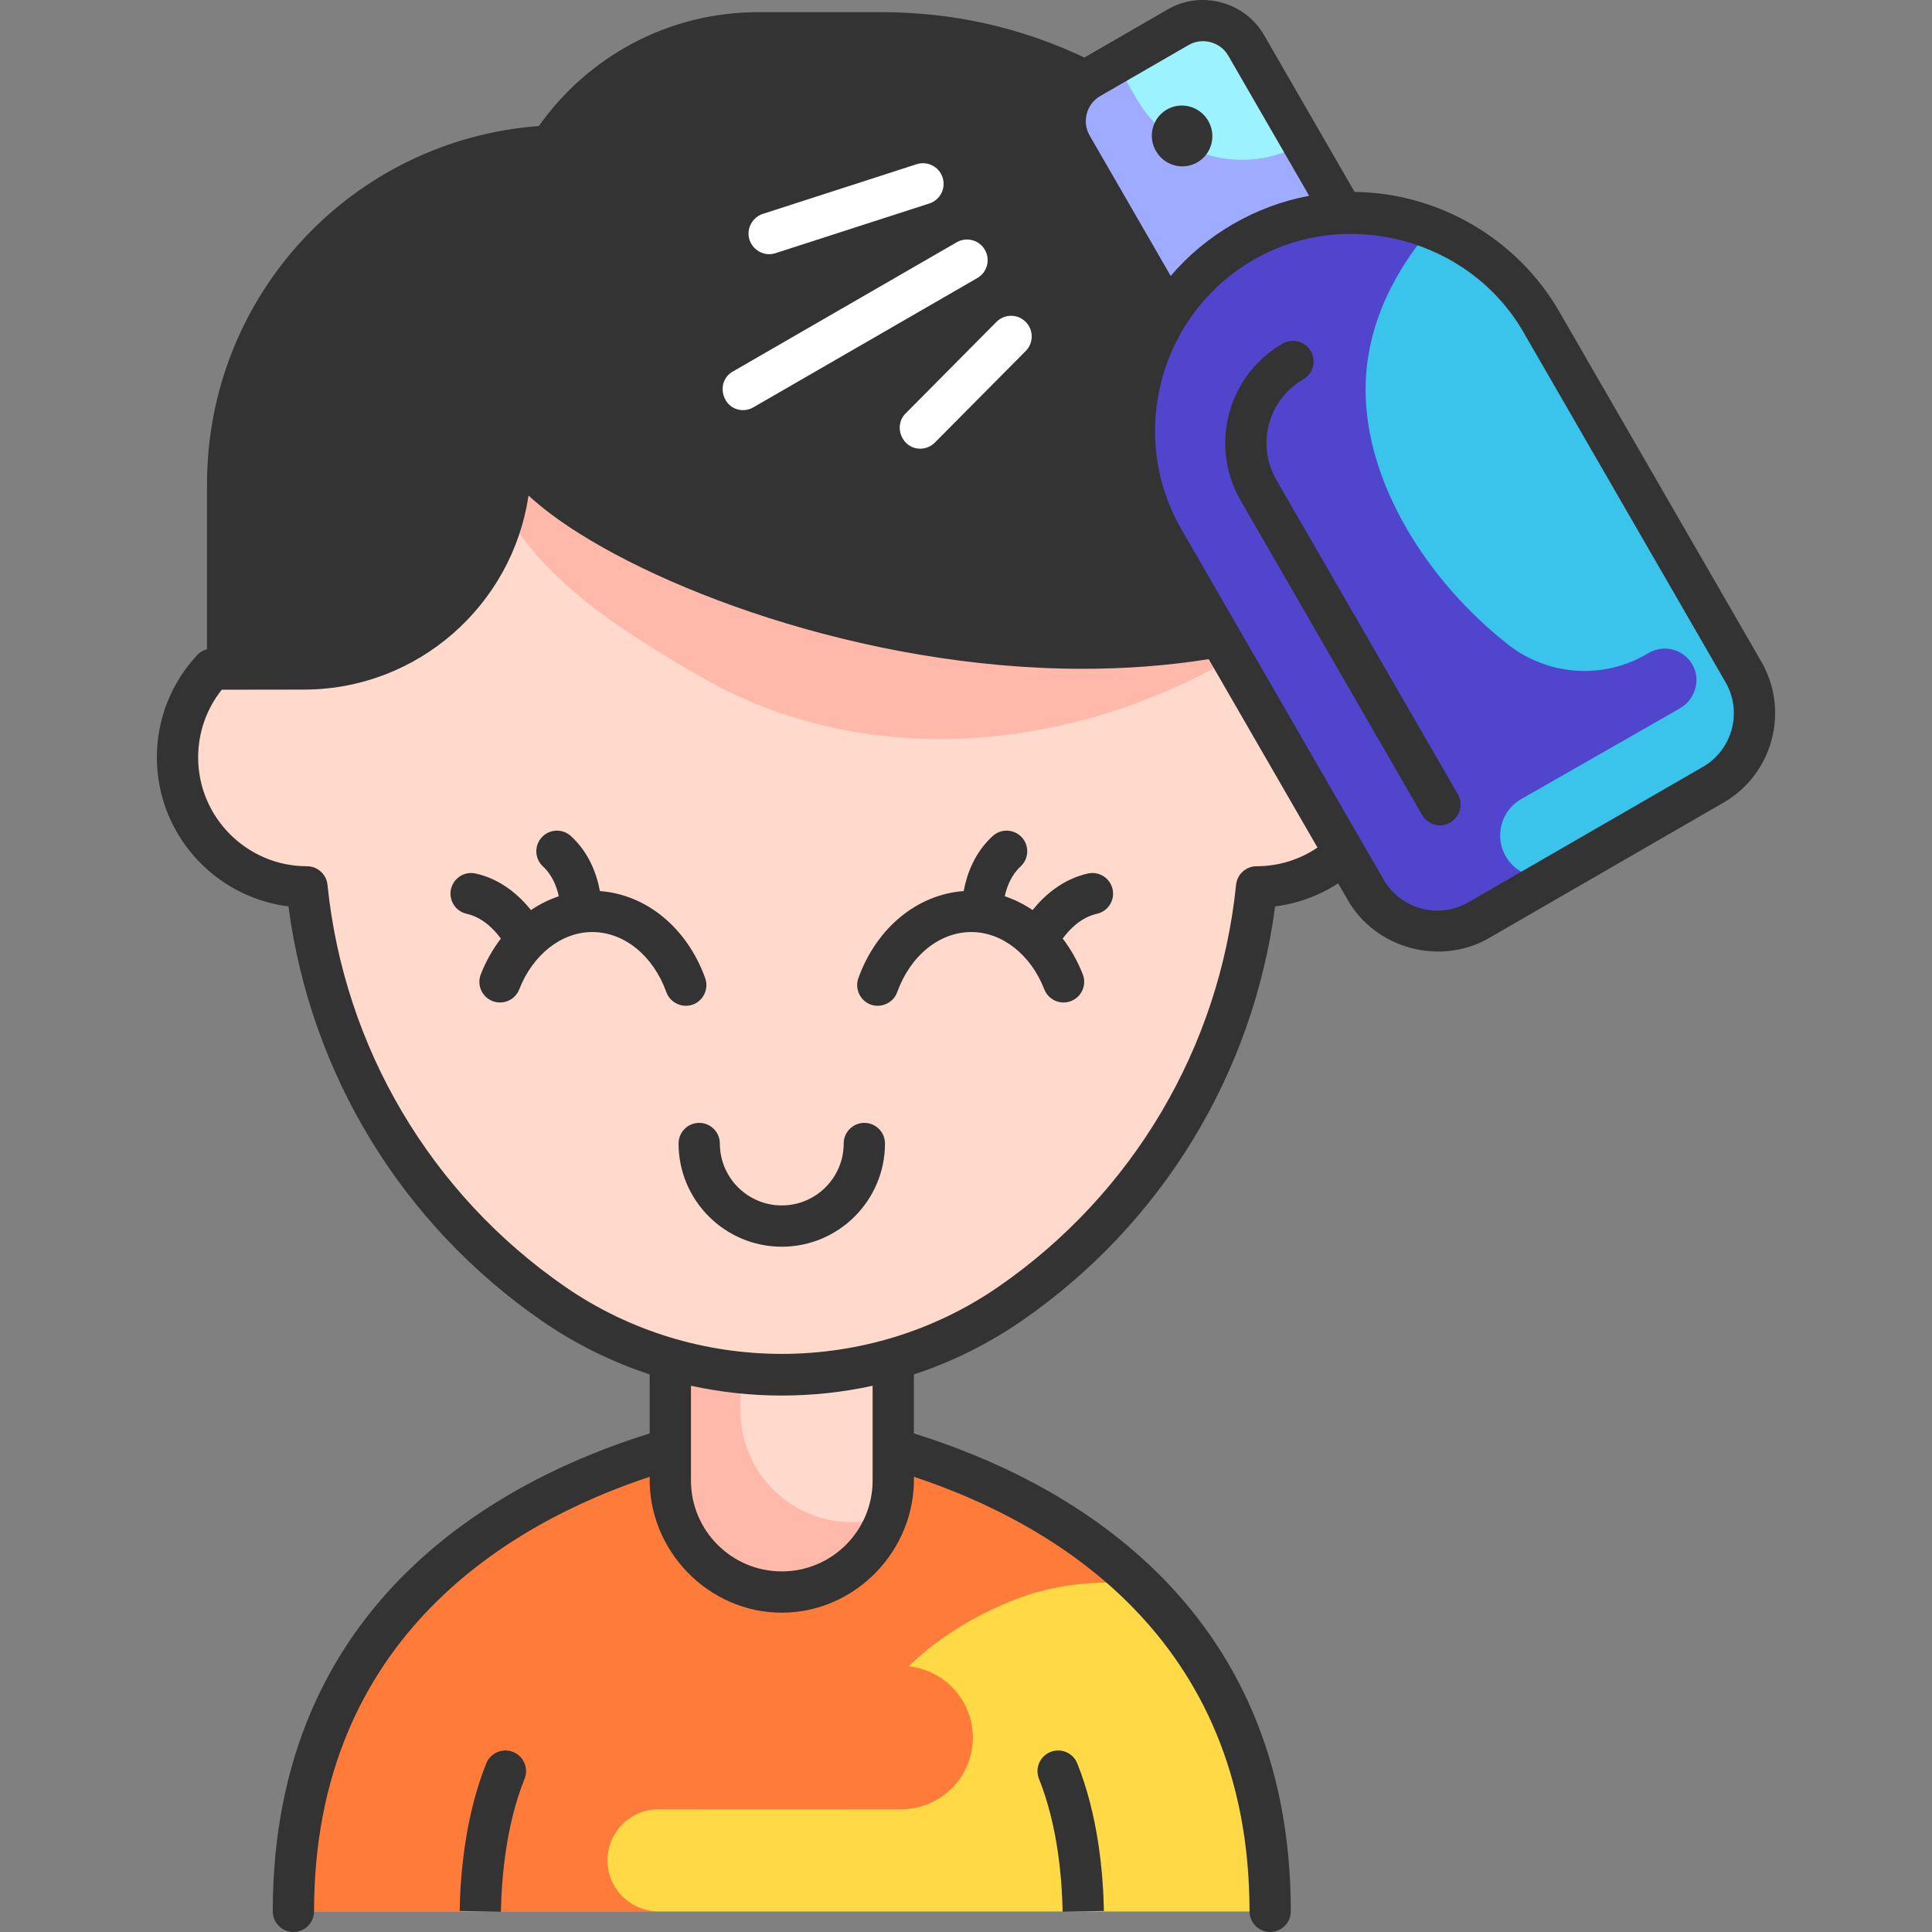
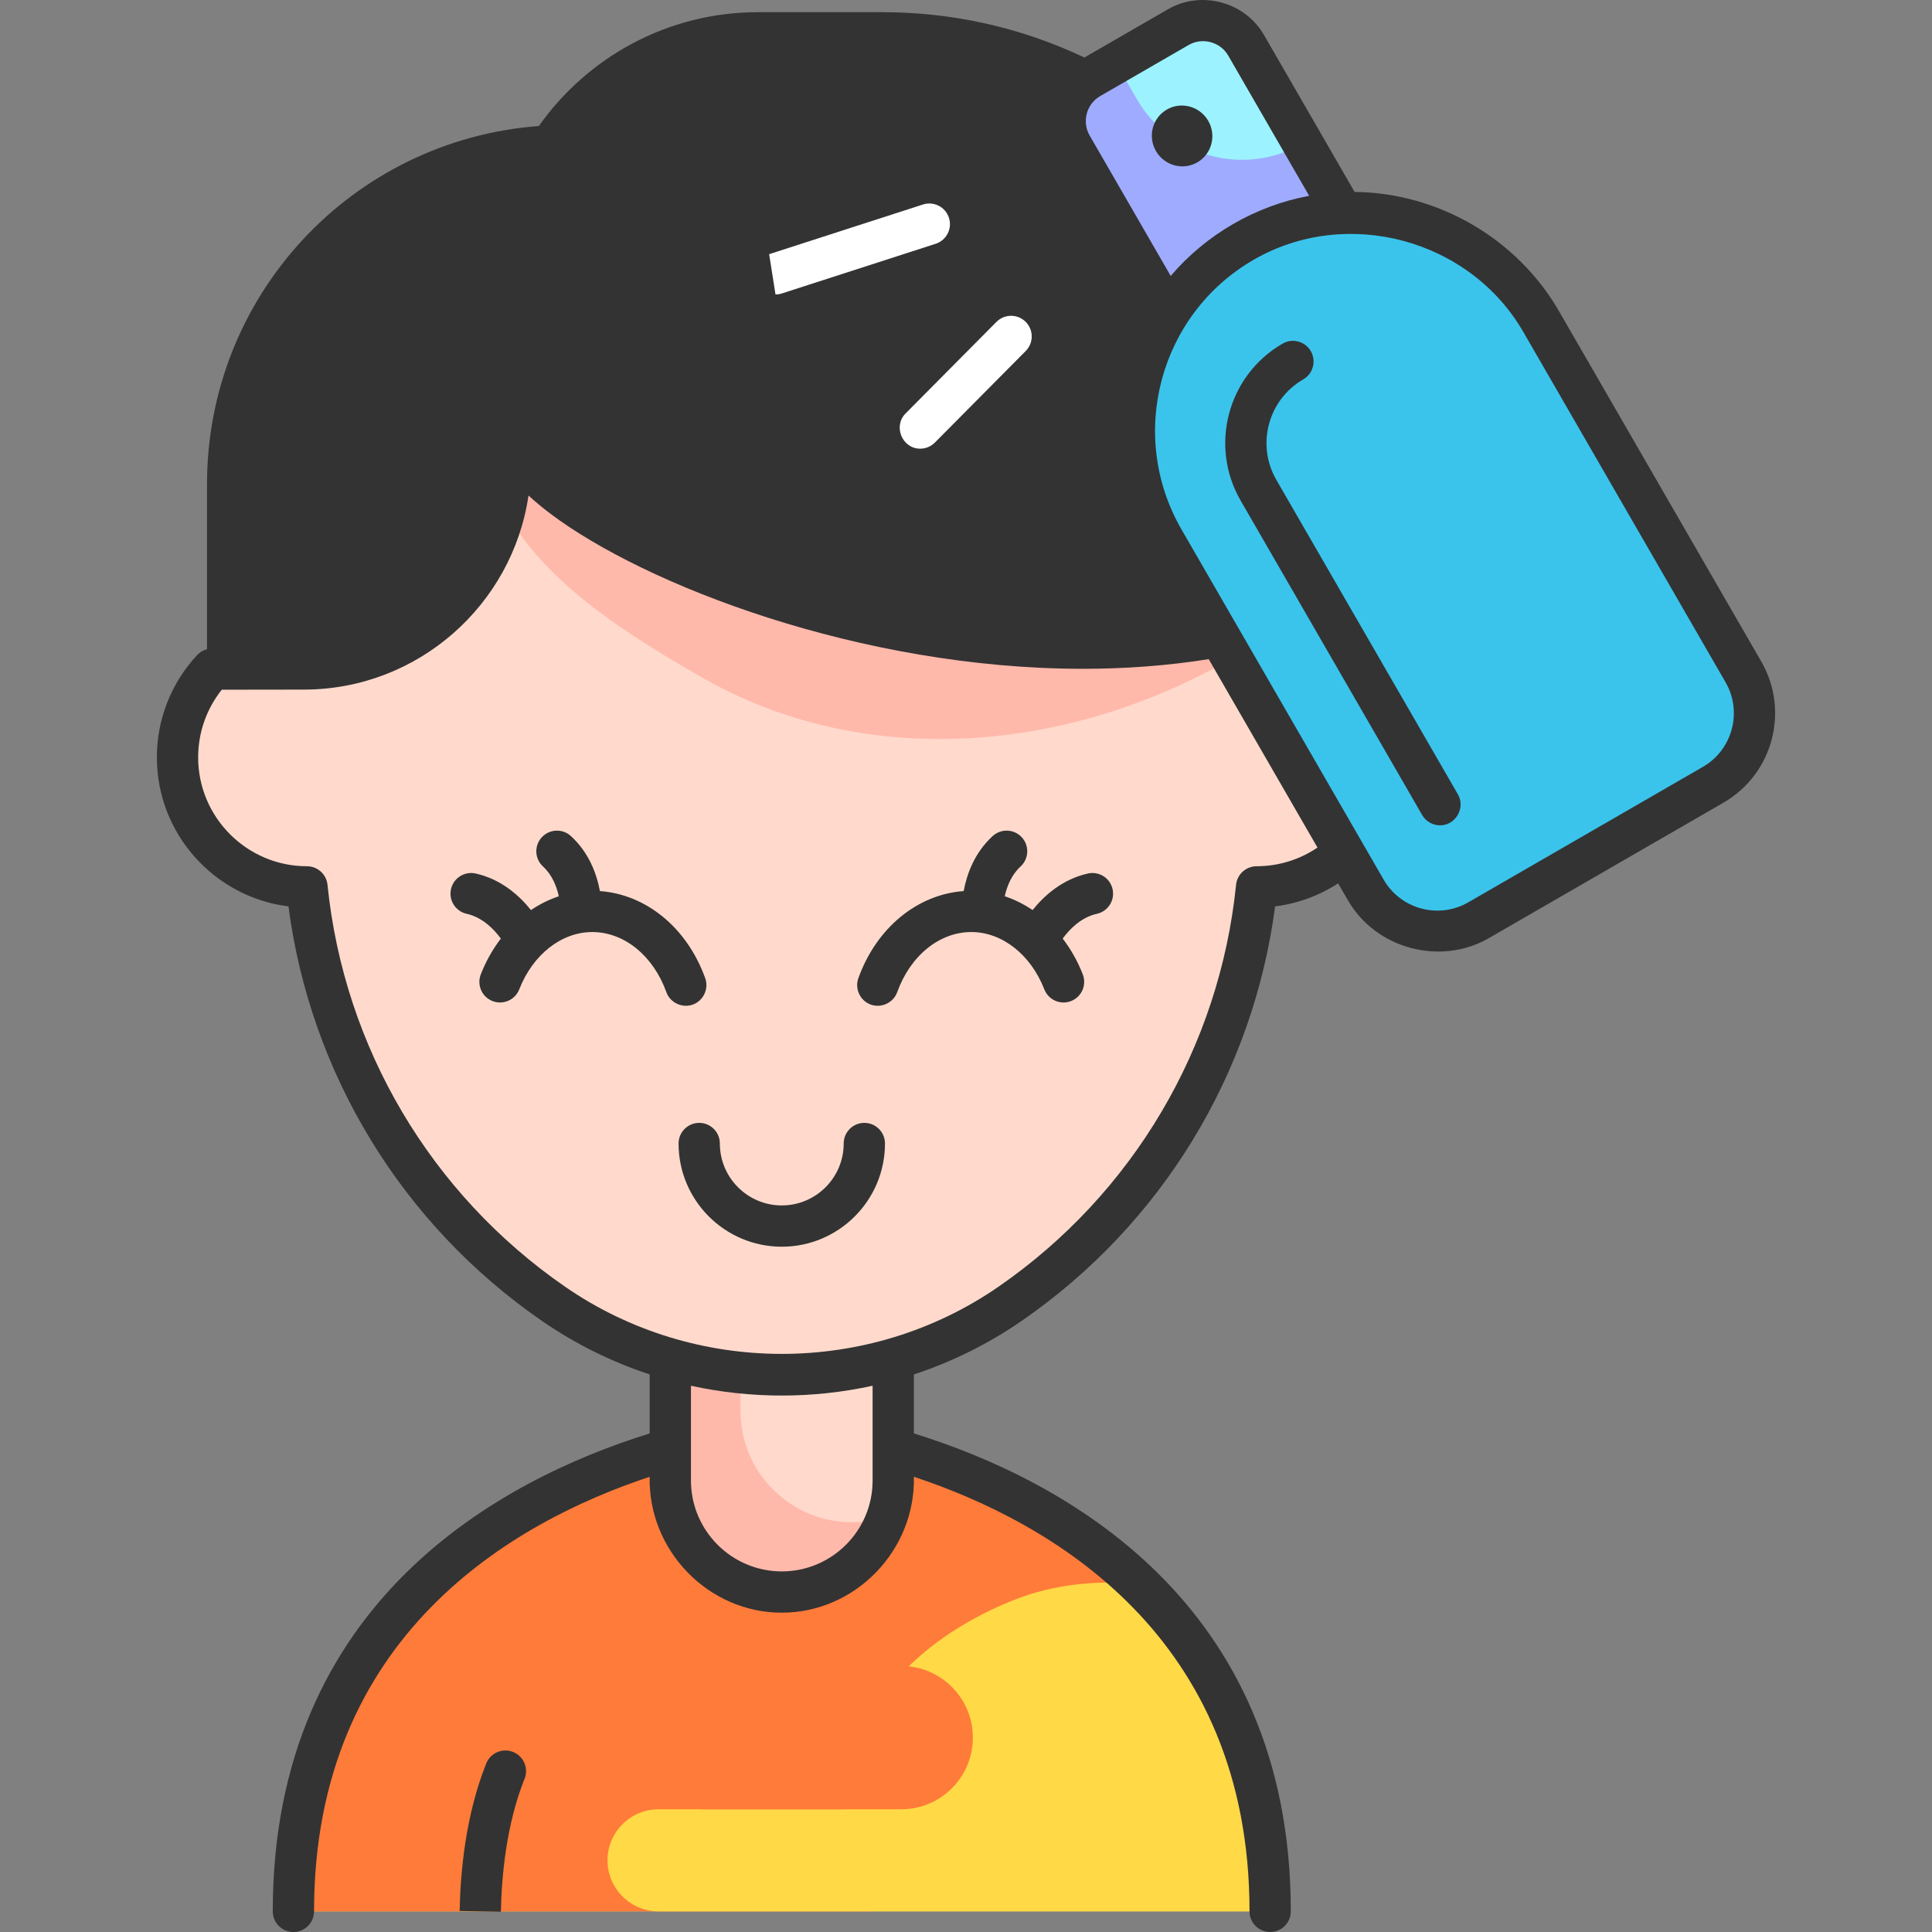
<svg xmlns="http://www.w3.org/2000/svg" id="Layer_1" enable-background="new 0 0 468 468" viewBox="0 0 468 468">
  <rect x="0" y="0" width="468" height="468" fill="#808080" stroke="none" />
  <g>
    <g>
      <g>
        <g>
          <path d="m307.673 463c0-107.478-118.3-117.409-118.3-117.409s-118.3 9.931-118.3 117.409" fill="#ffd946" />
          <path d="m205.362 432.515c4.265-34.021 42.348-45.825 44.915-46.575 8.385-2.451 17.098-3.119 25.695-2.14-35.042-33.87-86.6-38.208-86.6-38.208s-118.299 9.93-118.299 117.408h139.985c-4.884-9.504-7.001-20.068-5.696-30.485z" fill="#ff7b39" />
          <path d="m305.359 438.273h-145.828c-6.833 0-12.373 5.535-12.373 12.364 0 6.828 5.54 12.364 12.373 12.364h148.141c.001-8.9-.825-17.117-2.313-24.728z" fill="#ffd946" />
          <path d="m218.299 438.273h-48.776v-34.72h48.776c9.588 0 17.36 7.772 17.36 17.36 0 9.588-7.772 17.36-17.36 17.36z" fill="#ff7b39" />
          <g fill="#333">
            <path d="m124.285 424.387c-2.563-1.025-5.474.222-6.5 2.784-5.004 12.502-6.267 26.334-6.445 35.735l9.998.189c.162-8.569 1.288-21.113 5.732-32.213 1.027-2.563-.221-5.47-2.785-6.495z" />
-             <path d="m260.96 427.17c-1.025-2.561-3.934-3.808-6.5-2.784-2.563 1.025-3.811 3.933-2.785 6.495 4.444 11.102 5.57 23.645 5.732 32.213l9.998-.189c-.178-9.4-1.44-23.232-6.445-35.735z" />
          </g>
        </g>
        <g>
          <path d="m189.373 385.718c-14.912 0-27-12.088-27-27v-59.508h54v59.508c0 14.912-12.088 27-27 27z" fill="#ffdacc" />
          <path d="m206.373 368.731c-14.912 0-27-12.079-27-26.98v-42.541h-17v59.529c0 14.9 12.088 26.98 27 26.98 11.906 0 22.004-7.703 25.595-18.391-2.701.905-5.589 1.403-8.595 1.403z" fill="#ffb9ab" />
        </g>
      </g>
      <g>
        <g>
          <path d="m305.128 152.138c-79.515 19.636-179.268-24.852-181.505-47.777l-.011 7.788c-.039 27.559-22.37 49.889-49.929 49.928l-22.249.032c-5.228 5.601-8.434 13.114-8.434 21.382 0 17.321 14.037 31.363 31.355 31.373 4.138 40.538 25.793 77.554 59.713 100.976 33.287 22.985 77.322 22.985 110.609 0 33.919-23.422 55.575-60.438 59.713-100.976 17.319-.01 31.355-14.052 31.355-31.373.001-17.073-14.131-35.425-30.617-31.353z" fill="#ffdacc" />
          <path d="m170.794 164.525c41.023 23.237 95.84 18.266 139.947-12.925-1.828-.093-3.704.066-5.613.537-79.515 19.636-179.268-24.852-181.505-47.777l-.011 7.788c0 .094-2.807 8.469-2.808 8.563 8.472 17.566 25.728 30.071 49.99 43.814z" fill="#ffb9ab" />
        </g>
        <path d="m189.373 302c-13.785 0-25-11.215-25-25 0-2.761 2.239-5 5-5s5 2.239 5 5c0 8.271 6.729 15 15 15s15-6.729 15-15c0-2.761 2.239-5 5-5s5 2.239 5 5c0 13.785-11.215 25-25 25z" fill="#333" />
      </g>
    </g>
    <g>
      <g>
        <path d="m327.297 55.099-42.219 24.375-25.459-44.097c-3.314-5.74-1.347-13.079 4.392-16.392l21.435-12.375c5.74-3.314 13.079-1.347 16.392 4.392z" fill="#9cf3ff" />
        <path d="m275.368 23.995-5.009-8.676-6.348 3.665c-5.74 3.314-7.706 10.653-4.392 16.392l25.459 44.097 42.219-24.375-11.74-20.335c-14.072 8.125-32.065 3.304-40.189-10.768z" fill="#9fabff" />
        <ellipse cx="286.354" cy="32.933" fill="#333" rx="7.313" ry="7.387" transform="matrix(.866 -.5 .5 .866 21.897 147.589)" />
      </g>
      <g>
        <path d="m414.997 190.123-56.834 32.813c-9.566 5.523-21.798 2.245-27.321-7.321l-48.986-84.845c-14.584-25.26-5.929-57.56 19.331-72.144 25.26-14.584 57.56-5.929 72.144 19.331l48.986 84.845c5.523 9.566 2.246 21.798-7.32 27.321z" fill="#3ac4ec" />
-         <path d="m422.317 162.802c-4.73 4.994-10.285 7.963-15.682 8.982l.222-.127c3.598-2.056 5.168-6.584 3.306-10.286-2.036-4.049-7.056-5.46-10.886-3.146-10.667 6.447-24.197 5.582-33.999-2.117-19.398-15.235-34.567-39.005-34.482-61.921.062-16.448 8.094-29.823 15.975-39.02-14.414-5.609-31.147-4.876-45.584 3.459-25.26 14.584-33.915 46.884-19.331 72.144l48.986 84.845c5.523 9.566 17.755 12.843 27.32 7.32l56.834-32.813c9.567-5.522 12.844-17.754 7.321-27.32z" fill="#5045cc" />
-         <path d="m424.408 168.03-2.091-5.228-53.828 30.768c-4.685 2.678-6.45 8.557-4.014 13.372 2.626 5.19 9.072 7.11 14.11 4.202l36.412-21.022c7.889-4.554 11.485-13.67 9.411-22.092z" fill="#3ac4ec" />
      </g>
    </g>
    <g>
      <path d="m348.835 199.927c-1.729 0-3.409-.897-4.335-2.501l-43.986-76.193c-7.668-13.283-3.101-30.328 10.18-37.998 2.39-1.382 5.449-.561 6.83 1.83s.562 5.45-1.83 6.831c-8.506 4.912-11.431 15.829-6.52 24.336l43.986 76.193c1.889 3.273-.541 7.502-4.325 7.502z" fill="#333" />
    </g>
    <path d="m426.656 160.269-48.987-84.854c-10.156-17.593-29.208-28.702-49.536-28.924l-21.959-38.038c-4.615-7.993-15.171-10.871-23.223-6.223l-20.271 11.704c-15.392-7.286-31.886-10.984-49.078-10.984h-29.976c-21.913 0-41.313 10.911-53.094 27.575-45.273 3.416-80.385 41.039-80.385 86.765v39.974c-.897.24-1.724.708-2.369 1.399-6.305 6.758-9.778 15.564-9.778 24.798 0 18.531 13.934 33.876 31.874 36.099 5.342 40.62 27.534 77.022 61.355 100.378 8.132 5.616 16.929 9.961 26.147 12.998v14.295c-35.726 11.092-91.303 40.466-91.303 115.769 0 2.761 2.239 5 5 5s5-2.239 5-5c0-66.884 48.283-94.328 81.302-105.266-.399 17.774 14.143 32.918 32.001 32.918s32.4-15.144 32.001-32.918c33.019 10.938 81.302 38.382 81.302 105.266 0 2.761 2.239 5 5 5s5-2.239 5-5c0-75.303-55.576-104.677-91.302-115.768v-14.295c9.218-3.036 18.014-7.382 26.147-12.998 33.821-23.356 56.012-59.759 61.354-100.379 5.461-.677 10.667-2.594 15.268-5.581l2.373 4.11c6.781 11.745 22.385 15.946 34.151 9.152l56.835-32.817c11.938-6.894 16.043-22.215 9.151-34.155zm-160.14-137.002 21.435-12.376c3.309-1.908 7.652-.746 9.562 2.562l19.617 33.98c-12.957 2.395-25.011 9.369-33.542 19.409l-19.635-34.011c-1.929-3.343-.78-7.633 2.563-9.564zm-55.139 335.381c0 12.132-9.869 22.002-22 22.002s-22-9.87-22-22.002v-22.972c14.441 3.169 29.56 3.169 44.001 0v22.972zm93.016-148.812c-2.564.001-4.711 1.942-4.971 4.493-4.02 39.392-25.007 74.885-57.581 97.38-31.38 21.67-73.546 21.671-104.929 0-32.573-22.494-53.56-57.988-57.581-97.38-.26-2.551-2.408-4.491-4.971-4.493-14.535-.008-26.36-11.84-26.36-26.375 0-5.991 2.019-11.736 5.722-16.389 6.656-.009 13.312-.019 19.969-.028 27.554-.04 50.448-20.502 54.333-47.014 1.55 1.431 3.279 2.875 5.207 4.334 22.807 17.254 75.181 37.646 129.103 37.645 10.16 0 20.378-.732 30.461-2.337l26.347 45.639c-4.332 2.933-9.446 4.522-14.749 4.525zm108.112-24.073-56.835 32.816c-7.162 4.137-16.355 1.672-20.491-5.491l-48.986-84.854c-13.182-22.835-5.332-52.137 17.501-65.321 22.527-13.008 52.321-5.007 65.315 17.503l48.987 84.854c4.135 7.164 1.672 16.356-5.491 20.493z" fill="#333" />
    <g fill="#fff">
-       <path d="m179.988 99.348c-5.007 0-6.823-6.838-2.505-9.331l54.265-31.33c2.392-1.38 5.45-.561 6.83 1.83 1.381 2.392.562 5.449-1.83 6.83l-54.265 31.33c-.787.454-1.647.671-2.495.671z" />
-       <path d="m186.317 61.571c-2.454 0-4.593-1.858-4.948-4.284-.348-2.383 1.123-4.736 3.412-5.475l37.259-12.034c2.629-.848 5.446.593 6.294 3.221.849 2.627-.593 5.446-3.221 6.294l-37.259 12.034c-.51.165-1.027.244-1.537.244z" />
+       <path d="m186.317 61.571l37.259-12.034c2.629-.848 5.446.593 6.294 3.221.849 2.627-.593 5.446-3.221 6.294l-37.259 12.034c-.51.165-1.027.244-1.537.244z" />
      <path d="m222.904 108.687c-4.366 0-6.609-5.438-3.549-8.521l22.015-22.188c1.944-1.961 5.11-1.974 7.071-.028 1.96 1.945 1.973 5.111.028 7.071l-22.015 22.188c-.978.984-2.264 1.478-3.55 1.478z" />
    </g>
    <g fill="#333">
      <path d="m145.323 215.853c-.784-4.215-2.669-9.33-7.026-13.327-2.034-1.867-5.198-1.729-7.065.305-1.867 2.035-1.73 5.198.305 7.065 2.222 2.038 3.301 4.822 3.825 7.211-2.37.788-4.632 1.919-6.745 3.345-2.732-3.414-7.144-7.468-13.408-8.86-2.692-.597-5.366 1.101-5.965 3.797s1.101 5.367 3.796 5.966c3.872.861 6.667 3.794 8.287 6.003-1.956 2.552-3.609 5.455-4.861 8.663-1.003 2.573.269 5.472 2.841 6.476 2.574 1.004 5.472-.269 6.476-2.841 3.29-8.433 10.233-13.881 17.69-13.881 7.717 0 14.763 5.718 17.948 14.567.977 2.714 4.15 4.051 6.777 2.855 2.339-1.064 3.503-3.824 2.632-6.243-4.391-12.201-14.275-20.294-25.507-21.101z" />
      <path d="m269.509 215.388c-.599-2.697-3.271-4.394-5.965-3.797-6.261 1.392-10.678 5.445-13.41 8.859-2.114-1.426-4.376-2.557-6.745-3.344.524-2.388 1.606-5.172 3.828-7.21 2.035-1.866 2.171-5.03.305-7.065s-5.029-2.172-7.065-.305c-4.359 3.999-6.237 9.111-7.021 13.327-11.234.805-21.121 8.899-25.512 21.102-.87 2.418.293 5.179 2.632 6.243 2.627 1.195 5.8-.141 6.777-2.856 3.185-8.85 10.23-14.567 17.948-14.567 7.457 0 14.401 5.449 17.69 13.881 1.004 2.572 3.903 3.845 6.476 2.841s3.844-3.904 2.841-6.476c-1.252-3.209-2.907-6.113-4.864-8.666 1.615-2.203 4.409-5.137 8.29-6 2.694-.6 4.394-3.271 3.795-5.967z" />
    </g>
  </g>
  <g />
  <g />
  <g />
  <g />
  <g />
  <g />
  <g />
  <g />
  <g />
  <g />
  <g />
  <g />
  <g />
  <g />
  <g />
</svg>